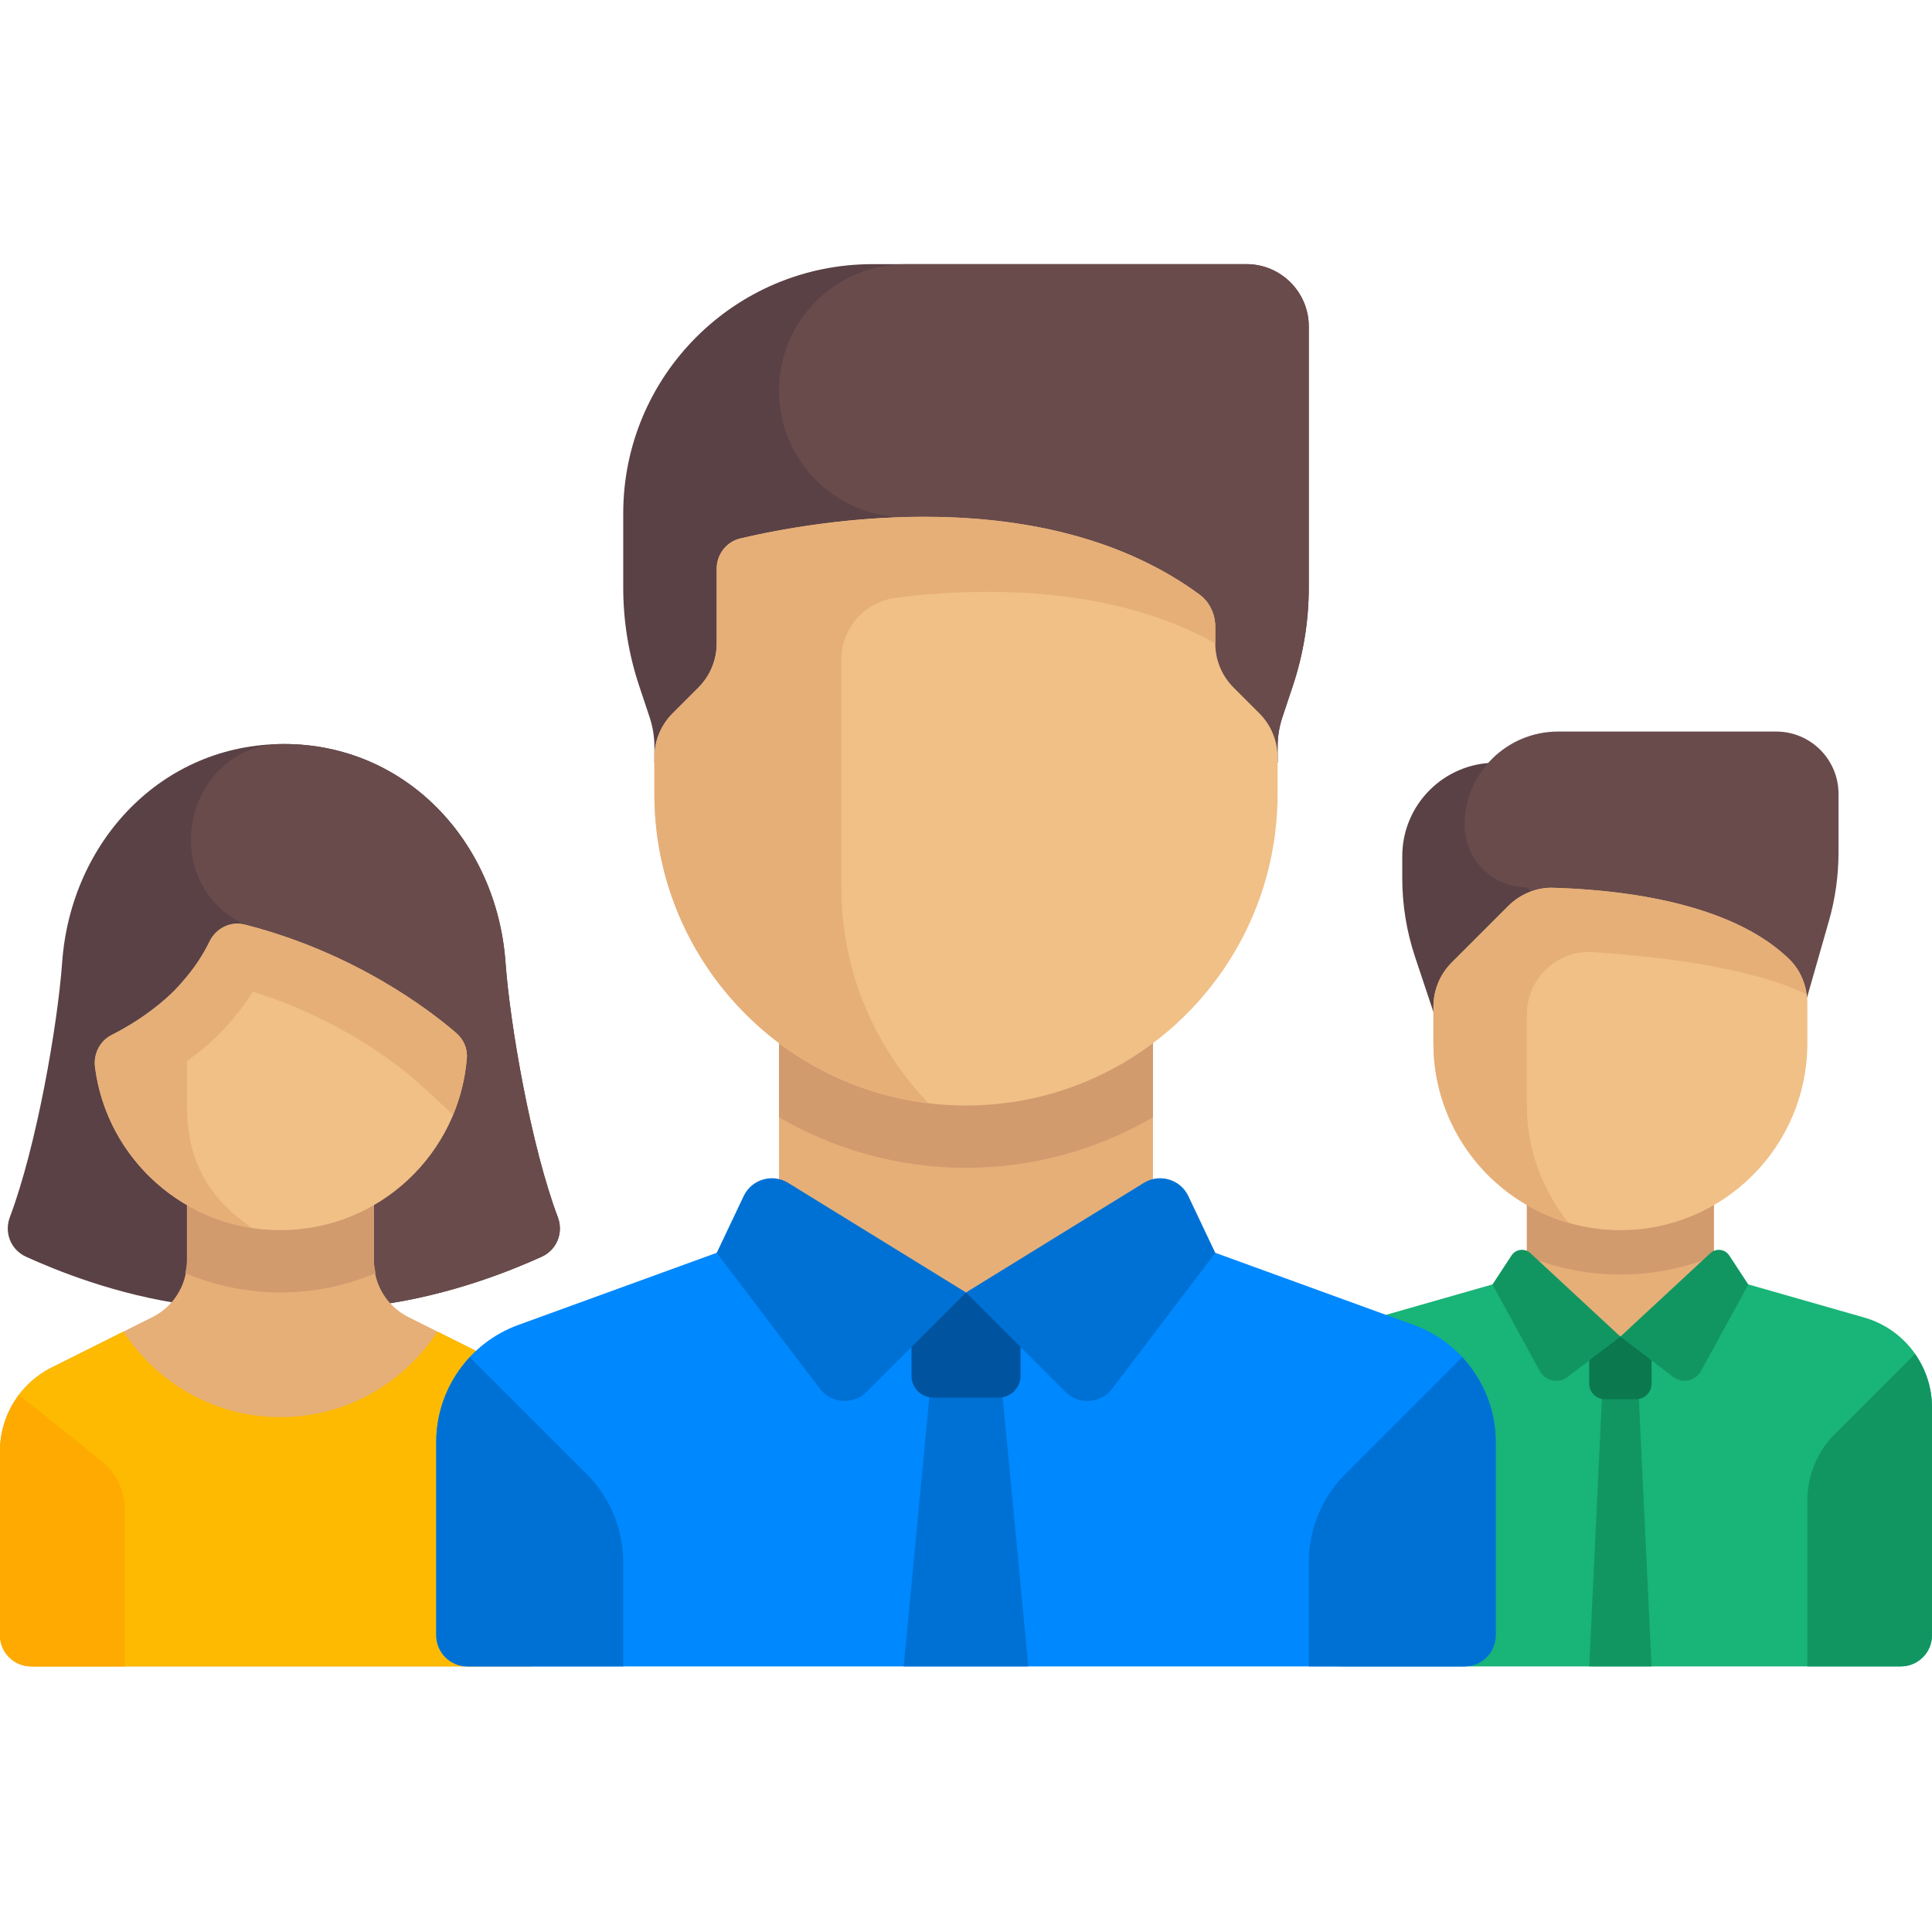
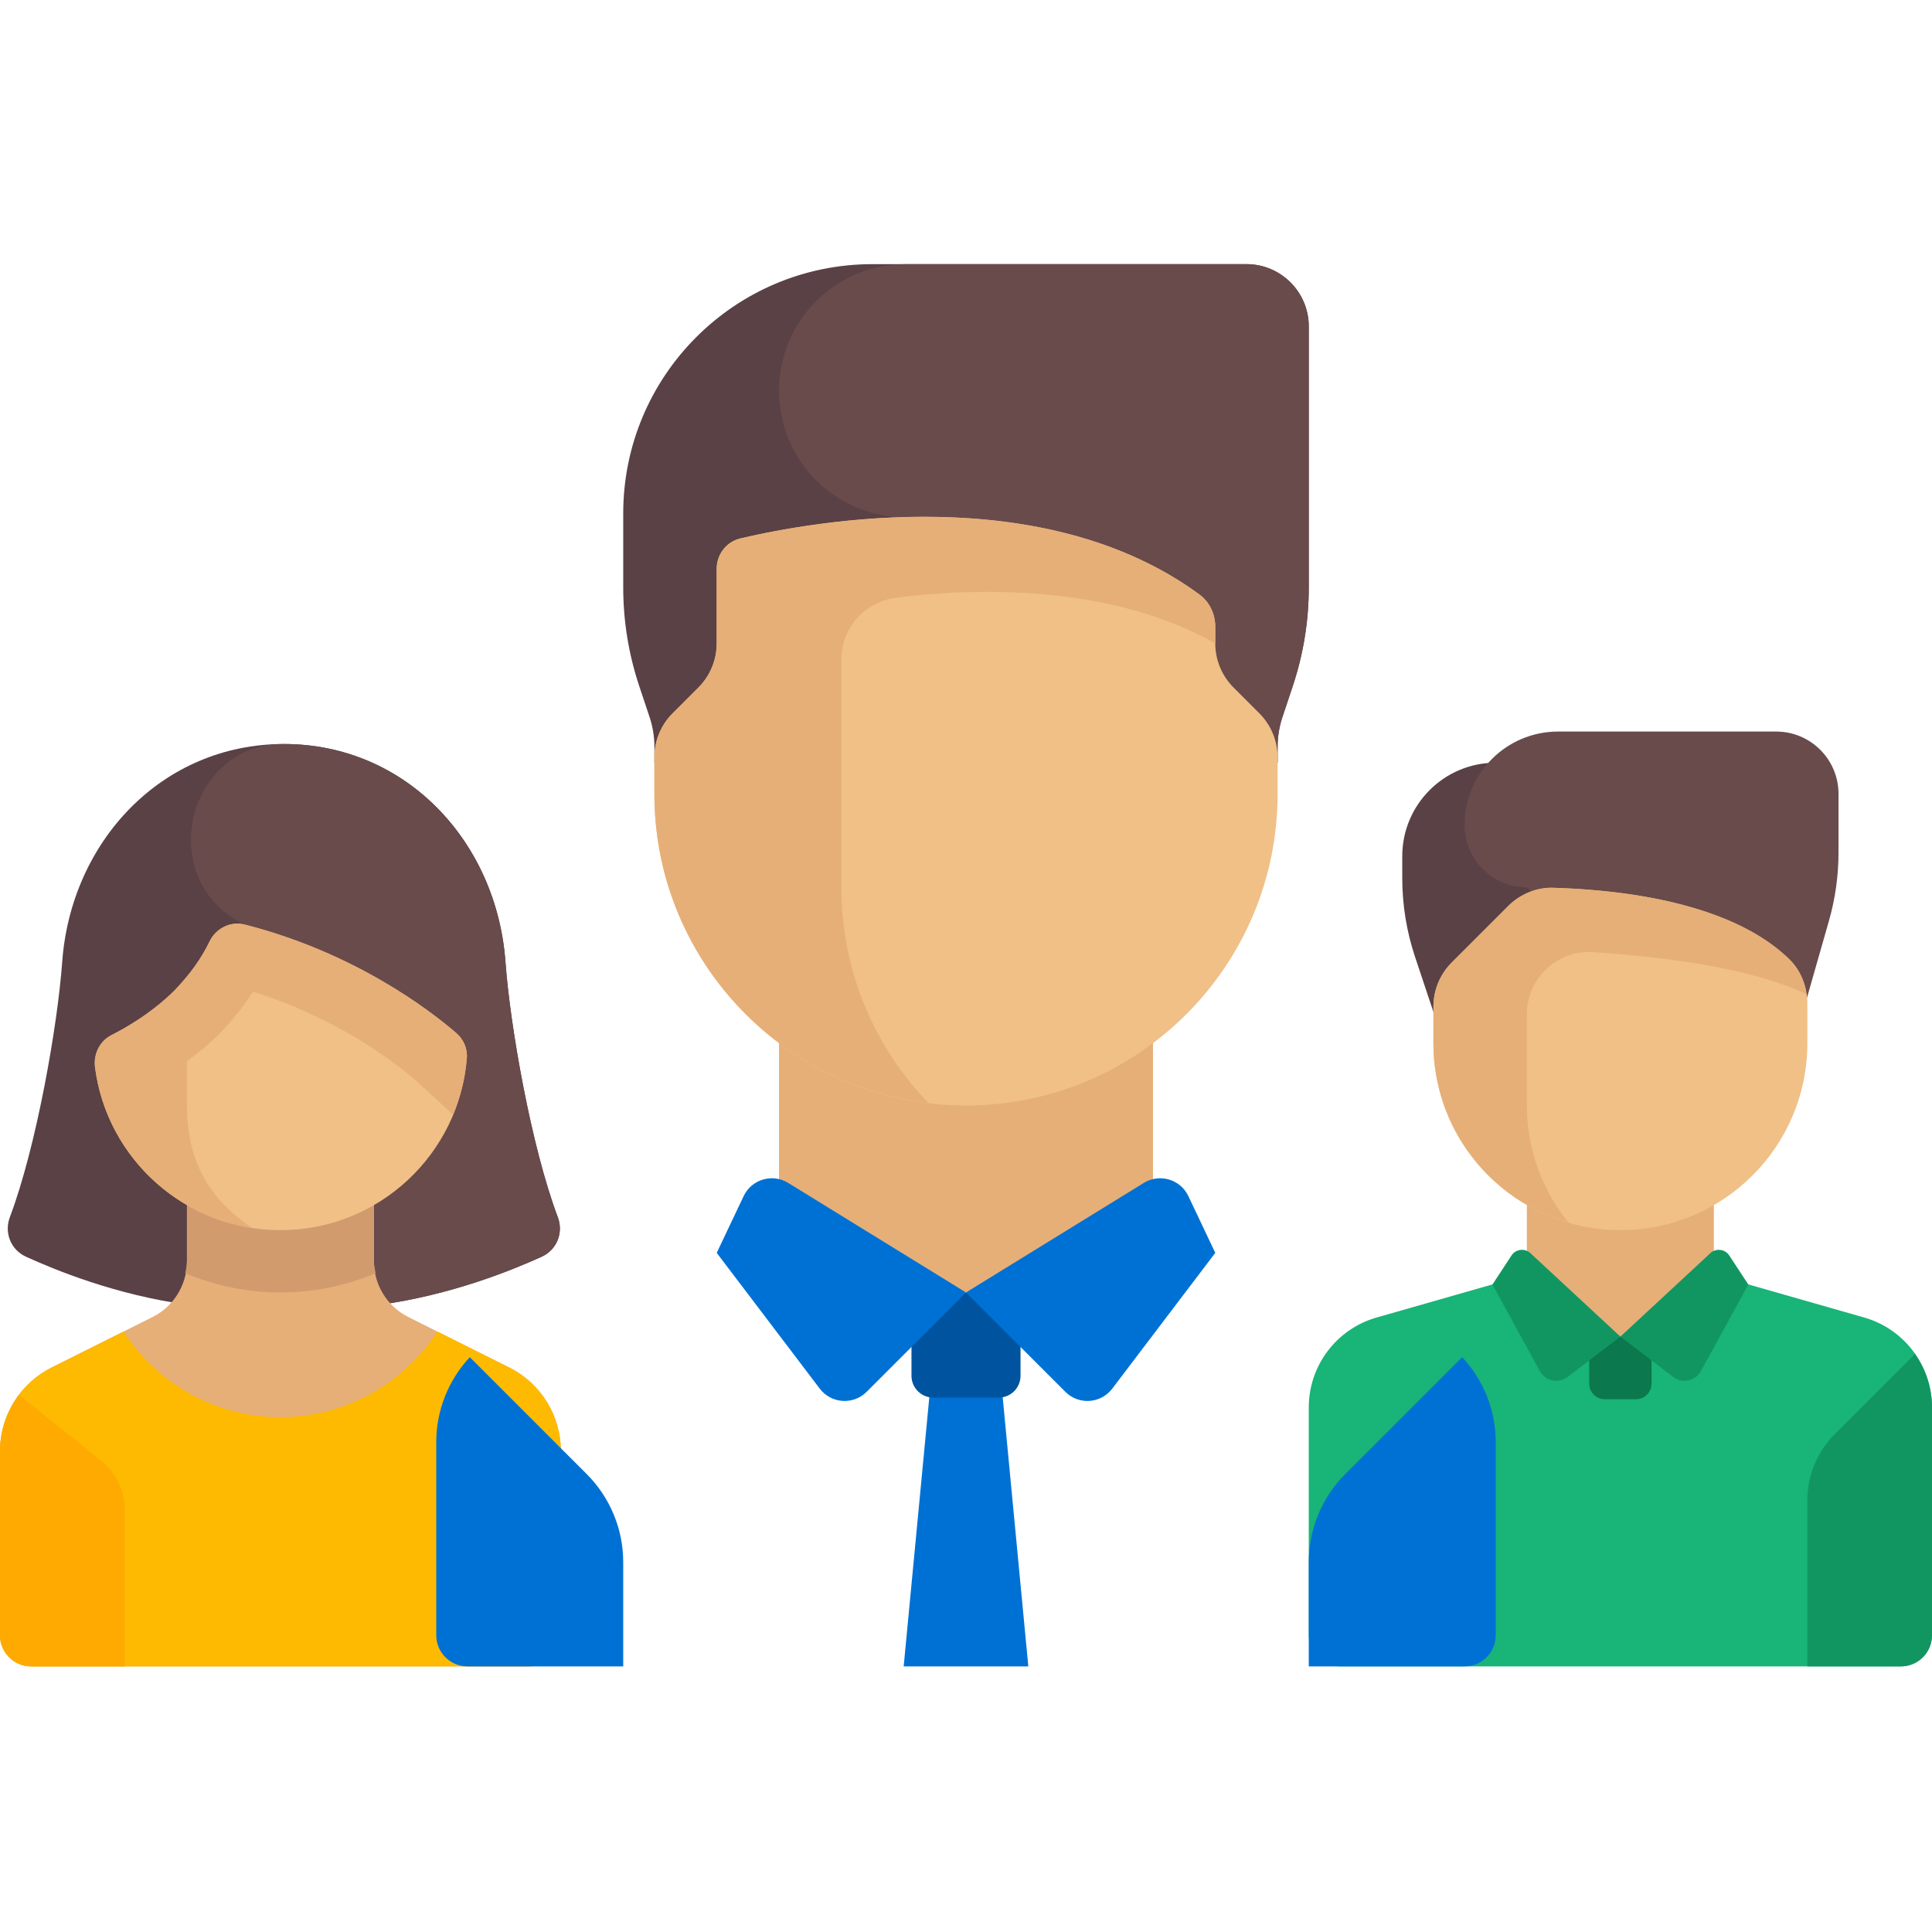
<svg xmlns="http://www.w3.org/2000/svg" height="512" viewBox="0 0 512 512" width="512">
  <g fill="none" fill-rule="evenodd">
    <path d="m0 0h512v512h-512z" />
    <g fill-rule="nonzero" transform="translate(0 70)">
      <path d="m371.613 156.903v5.795c0 7.101 1.145 14.155 3.39 20.891l13.126 39.378h24.774v-90.839h-16.516c-13.682.001-24.774 11.092-24.774 24.775z" fill="#5a4146" />
      <path d="m484.684 174.058-13.974 48.91-66.065-57.806c-9.122 0-16.516-7.395-16.516-16.516 0-13.682 11.092-24.774 24.774-24.774h57.806c9.122 0 16.516 7.395 16.516 16.516v15.522c.001 6.137-.855 12.245-2.541 18.148z" fill="#694b4b" />
      <path d="m404.64 247.747h49.548v36.549h-49.548z" fill="#e6af78" />
-       <path d="m404.645 262.911c7.659 3.112 16.011 4.864 24.774 4.864s17.115-1.752 24.774-4.864v-15.169h-49.548z" fill="#d29b6e" />
      <path d="m494.031 279.158-39.84-11.383-24.772 16.44-24.774-16.44-39.838 11.383c-10.636 3.039-17.968 12.76-17.968 23.821v60.376c0 4.561 3.697 8.258 8.258 8.258h148.645c4.561 0 8.258-3.697 8.258-8.258v-60.376c0-11.062-7.333-20.782-17.969-23.821z" fill="#19b477" />
-       <path d="m437.677 371.612h-16.516l4.129-87.321h8.258z" fill="#119662" />
      <path d="m429.419 256c-27.365 0-49.548-22.184-49.548-49.548v-9.675c0-4.38 1.74-8.581 4.837-11.679l14.975-14.975c3.171-3.171 7.507-4.994 11.989-4.853 26.398.833 49.764 6.488 62.537 18.963 3.127 3.054 4.759 7.326 4.759 11.696v10.523c0 27.365-22.184 49.548-49.549 49.548z" fill="#f0c087" />
      <path d="m404.645 198.825c0-9.526 8-17.098 17.507-16.492 16.671 1.064 41.409 3.85 56.586 11.15-.495-3.484-1.992-6.773-4.529-9.251-12.773-12.475-36.139-18.13-62.537-18.963l-.001.001v-.001c-4.481-.141-8.818 1.683-11.988 4.853l-14.974 14.974c-3.098 3.097-4.838 7.298-4.838 11.679v9.675c0 22.596 15.141 41.621 35.82 47.579-6.883-8.492-11.045-19.272-11.045-31.063z" fill="#e6af78" />
      <path d="m478.968 327.586c0-6.571 2.61-12.872 7.256-17.518l21.257-21.257c2.841 4.061 4.519 8.95 4.519 14.169v60.376c0 4.561-3.697 8.258-8.258 8.258h-24.774z" fill="#119662" />
      <path d="m433.548 300.807h-8.258c-2.28 0-4.129-1.849-4.129-4.129v-12.387h16.516v12.387c0 2.28-1.848 4.129-4.129 4.129z" fill="#0b784d" />
      <g fill="#119662" transform="translate(395.512 261.217)">
        <path d="m33.907 22.999-13.997 10.691c-2.411 1.842-5.897 1.104-7.354-1.558l-12.556-22.93 5.054-7.709c1.121-1.71 3.51-2.001 5.009-.611z" />
        <path d="m33.907 22.999 13.997 10.692c2.411 1.842 5.897 1.104 7.354-1.558l12.556-22.93-5.054-7.709c-1.121-1.71-3.51-2.001-5.009-.611z" />
      </g>
      <path d="m147.822 252.552c-7.057-18.698-12.654-50.841-13.863-67.576-2.3-31.846-26.299-57.806-58.741-57.806s-56.441 25.961-58.741 57.806c-1.209 16.734-6.806 48.878-13.863 67.576-1.555 4.122.24 8.667 4.299 10.507 7.562 3.427 23.685 10.141 43.13 12.756h50.349c19.354-2.621 35.59-9.339 43.13-12.756 4.06-1.84 5.855-6.385 4.3-10.507z" fill="#5a4146" />
      <path d="m143.523 263.06c4.058-1.84 5.854-6.385 4.298-10.507-7.056-18.698-12.654-50.841-13.862-67.576-2.299-31.846-26.299-57.806-58.74-57.806-.082 0-.163 0-.245 0-24.893.102-33.69 34.051-12.261 46.718 1.287.761 2.112 1.127 2.112 1.127l18.769 100.8h16.799c19.354-2.623 35.59-9.34 43.13-12.756z" fill="#694b4b" />
      <path d="m134.95 292.395-26.724-13.361c-5.596-2.798-9.131-8.518-9.13-14.774l.002-24.775h-49.55v24.776c0 6.256-3.534 11.974-9.13 14.772l-26.724 13.362c-8.393 4.196-13.694 12.774-13.694 22.157v48.802c0 4.56 3.697 8.258 8.258 8.258h132.129c4.561 0 8.258-3.698 8.258-8.258v-48.801c0-9.384-5.302-17.962-13.695-22.158z" fill="#e6af78" />
      <path d="m74.323 272.516c8.892 0 17.409-1.833 25.217-5.096-.205-1.041-.444-2.076-.444-3.161l.002-24.775h-49.55v24.776c0 1.091-.239 2.131-.446 3.176 7.813 3.246 16.326 5.08 25.221 5.08z" fill="#d29b6e" />
      <path d="m134.95 292.395-19.038-9.519c-8.828 13.632-24.139 22.673-41.589 22.673s-32.762-9.041-41.59-22.674l-19.038 9.52c-8.393 4.196-13.695 12.774-13.695 22.157v48.802c0 4.561 3.697 8.258 8.258 8.258h132.129c4.561 0 8.258-3.697 8.258-8.258v-48.801c0-9.384-5.302-17.962-13.695-22.158z" fill="#fdba00" />
      <path d="m74.323 256c-25.192 0-45.992-18.8-49.137-43.135-.456-3.526 1.239-6.983 4.413-8.584 3.802-1.918 9.327-5.152 14.617-9.872 5.891-5.256 9.347-10.799 11.299-14.868 1.681-3.504 5.545-5.486 9.311-4.525 29.076 7.416 48.871 22.543 56.053 28.719 1.928 1.658 3.039 4.103 2.841 6.639-2.001 25.53-23.352 45.626-49.397 45.626z" fill="#f0c087" />
      <path d="m120.878 203.734c-7.181-6.176-26.977-21.303-56.053-28.719-3.766-.961-7.63 1.021-9.311 4.525-1.478 3.082-3.921 7.008-7.546 11.016-.001.01-.004.018-.005.028-1.125 1.275-2.323 2.553-3.747 3.825-5.29 4.721-10.815 7.954-14.617 9.872-3.174 1.601-4.868 5.059-4.413 8.585 2.825 21.855 19.927 39.251 41.625 42.569-9.887-6.726-17.262-15.976-17.262-32.466v-11.776c1.876-1.385 3.765-2.766 5.663-4.46 4.59-4.096 8.597-8.833 11.81-13.933 22.243 6.941 37.323 18.502 43.04 23.418 1.565 1.372 5.449 4.952 9.993 9.215 1.955-4.705 3.248-9.753 3.663-15.058.199-2.537-.912-4.982-2.84-6.641z" fill="#e6af78" />
      <path d="m5.034 299.666c-3.181 4.222-5.034 9.401-5.034 14.886v48.802c0 4.561 3.697 8.258 8.258 8.258h24.774v-41.61c0-5.017-2.281-9.763-6.199-12.897z" fill="#fa0" />
-       <path d="m374.643 281.125-69.095-25.126-49.548 16.517-49.548-16.517-69.095 25.127c-13.054 4.747-21.744 17.153-21.744 31.043v51.186c0 4.56 3.697 8.258 8.258 8.258h264.258c4.561 0 8.258-3.698 8.258-8.258v-51.186c0-13.891-8.689-26.297-21.744-31.044z" fill="#08f" />
      <path d="m247.349 289.033-7.865 82.579h33.032l-7.865-82.579z" fill="#0071d4" />
      <path d="m264.67 300.378h-17.34c-3.193 0-5.781-2.588-5.781-5.781v-22.081h28.901v22.081c.001 3.192-2.587 5.781-5.78 5.781z" fill="#00549f" />
      <path d="m387.498 289.662c5.576 5.985 8.889 13.956 8.889 22.506v51.186c0 4.561-3.697 8.258-8.258 8.258h-41.29v-27.608c0-8.761 3.48-17.163 9.675-23.357z" fill="#0071d4" />
      <path d="m346.839 85.696v-69.18c0-9.122-7.395-16.516-16.516-16.516h-99.097c-36.486 0-66.065 29.578-66.065 66.065v19.631c0 8.876 1.431 17.694 4.238 26.114l2.749 8.247c.842 2.526 1.271 5.171 1.271 7.834v4.238h165.161v-4.238c0-2.663.429-5.308 1.271-7.834l2.749-8.247c2.808-8.421 4.239-17.239 4.239-26.114z" fill="#5a4146" />
      <path d="m206.452 33.548c0 18.528 15.02 33.548 33.548 33.548h4.645l2.242 65.032h91.693v-4.238c0-2.663.429-5.308 1.271-7.834l2.749-8.247c2.807-8.42 4.238-17.238 4.238-26.114v-69.179c0-9.122-7.395-16.516-16.516-16.516h-90.322c-18.528 0-33.548 15.02-33.548 33.548z" fill="#694b4b" />
      <path d="m206.45 198.197h99.1v74.32h-99.1z" fill="#e6af78" />
-       <path d="m206.452 226.117c14.588 8.451 31.477 13.366 49.548 13.366s34.961-4.915 49.548-13.366v-27.924h-99.097z" fill="#d29b6e" />
      <g fill="#0071d4" transform="translate(189.936 242.25)">
        <path d="m66.064 30.266-26.338 26.338c-3.54 3.54-9.391 3.141-12.417-.847l-27.309-35.984 7.143-15.053c2.108-4.442 7.606-6.07 11.792-3.49z" />
        <path d="m66.064 30.266 26.338 26.338c3.54 3.54 9.391 3.141 12.417-.847l27.309-35.984-7.143-15.053c-2.108-4.442-7.606-6.07-11.792-3.49z" />
      </g>
      <path d="m256 222.968c-45.608 0-82.581-36.973-82.581-82.581v-9.675c0-4.38 1.74-8.581 4.837-11.679l6.841-6.841c3.097-3.097 4.837-7.298 4.837-11.679v-19.796c0-3.824 2.568-7.146 6.289-8.025 19.531-4.613 80.308-15.54 121.669 14.88 2.686 1.975 4.171 5.22 4.171 8.554v4.387c0 4.38 1.74 8.581 4.837 11.679l6.841 6.841c3.097 3.097 4.837 7.298 4.837 11.679v9.675c.003 45.608-36.97 82.581-82.578 82.581z" fill="#f0c087" />
      <path d="m317.893 87.573c-29.09-21.395-67.731-22.321-94.925-19.392-11.471 1.235-20.949 3.144-26.743 4.512-3.721.879-6.289 4.201-6.289 8.025v19.795c0 4.381-1.74 8.582-4.838 11.68l-6.841 6.841c-3.098 3.098-4.838 7.299-4.838 11.68v9.674c0 42.224 31.71 76.985 72.602 81.92-14.249-14.839-23.054-34.948-23.054-57.146v-60.361c0-8.369 6.223-15.363 14.526-16.404 19.818-2.485 56.116-3.979 84.57 12.118v-4.388c.002-3.334-1.486-6.58-4.17-8.554z" fill="#e6af78" />
      <path d="m124.502 289.662c-5.576 5.985-8.889 13.956-8.889 22.506v51.186c0 4.561 3.697 8.258 8.258 8.258h41.29v-27.608c0-8.761-3.48-17.163-9.675-23.357z" fill="#0071d4" />
    </g>
  </g>
</svg>